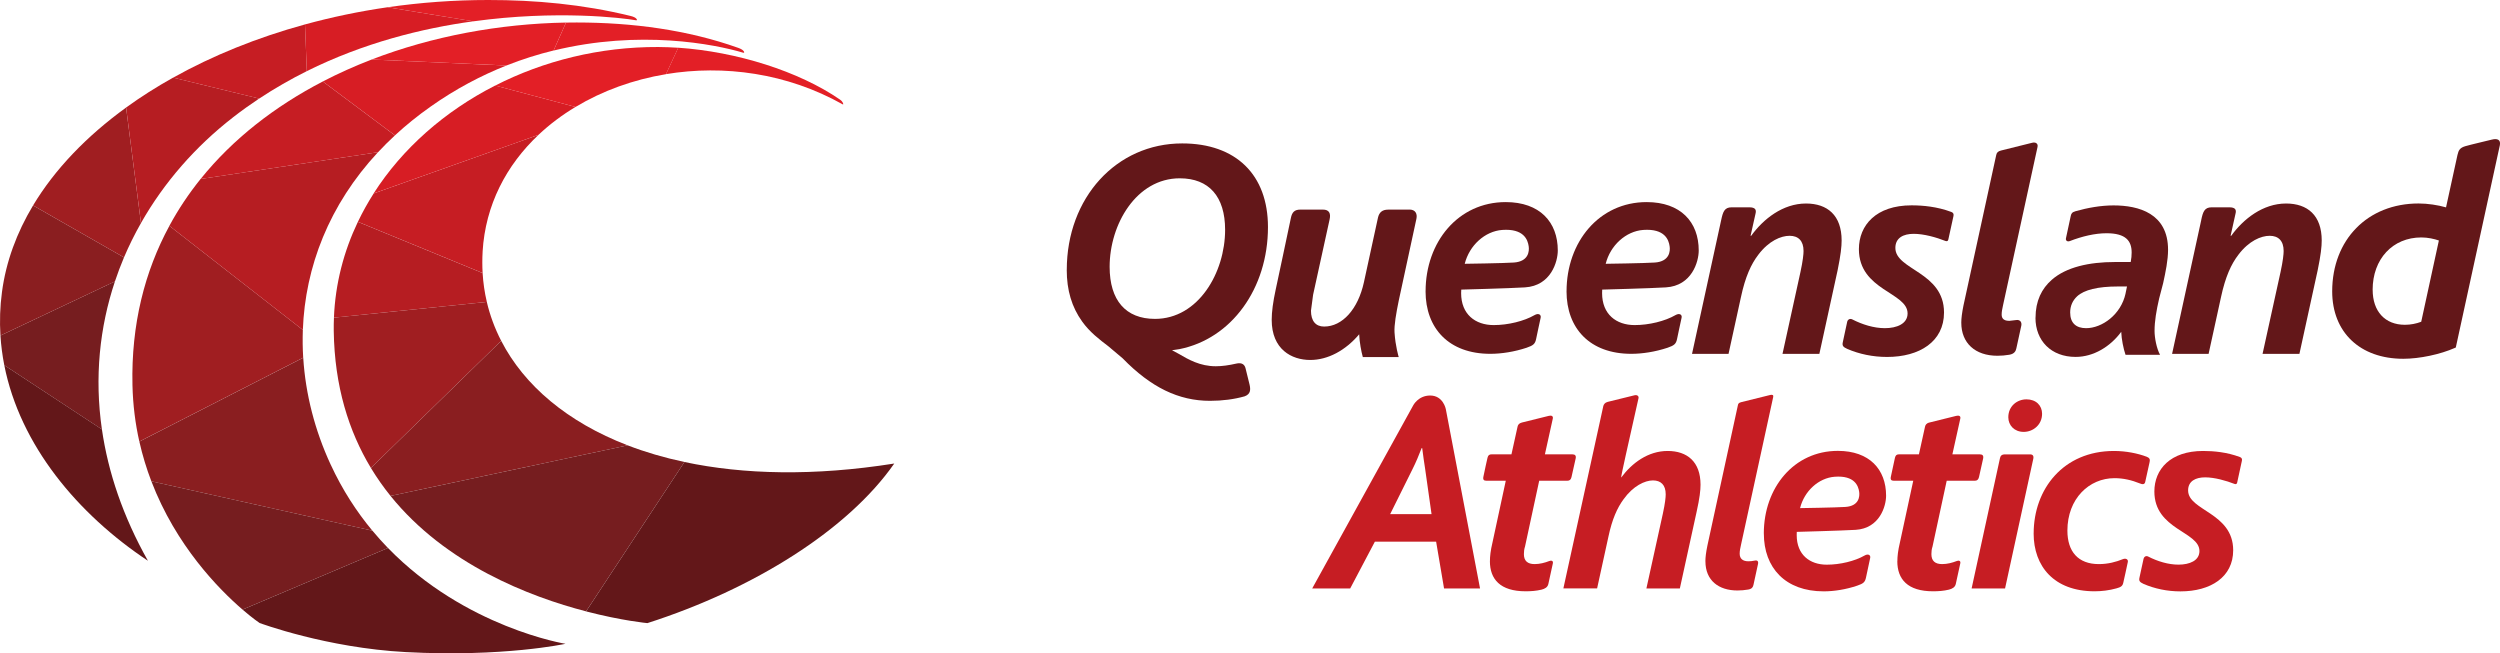
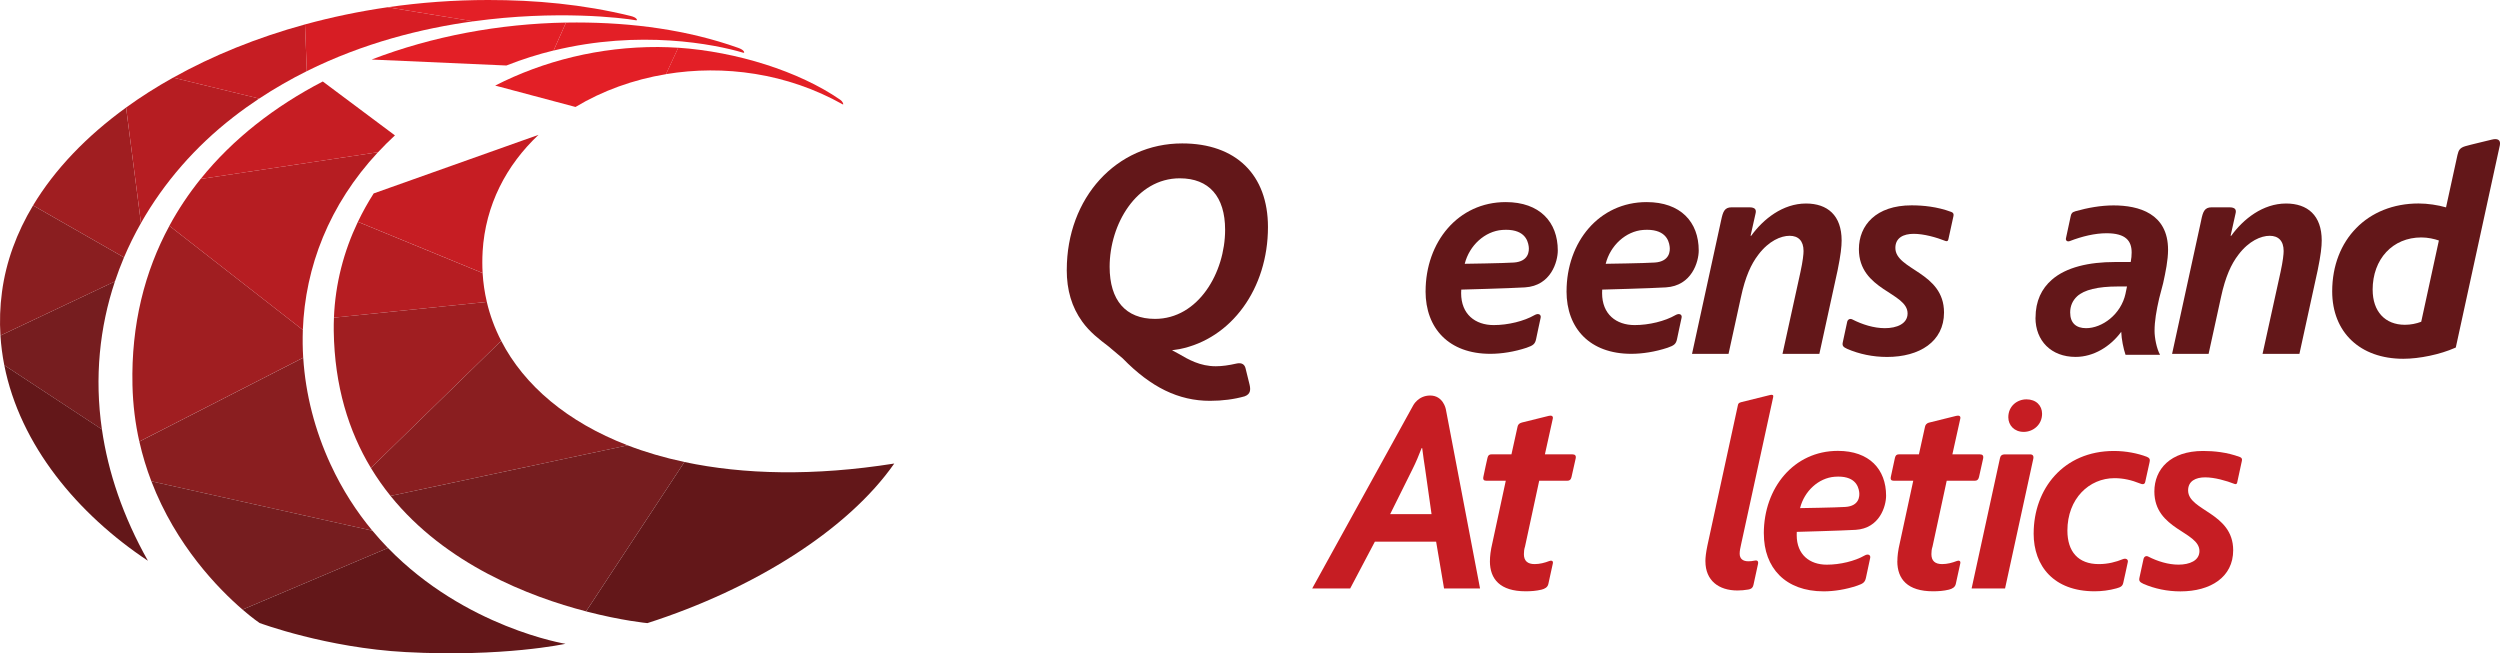
<svg xmlns="http://www.w3.org/2000/svg" id="Layer_2" viewBox="0 0 775.89 202.76">
  <defs>
    <style>.cls-1{fill:#c61d23;}.cls-2{fill:#b61d22;}.cls-3{fill:#761d1f;}.cls-4{fill:#e31f26;}.cls-5{fill:#631719;}.cls-6{fill:#d71d24;}.cls-7{fill:#a01e21;}.cls-8{fill:#8a1e20;}</style>
  </defs>
  <g id="Layer_1-2">
    <path class="cls-1" d="M438.57,125.86s1.55-3.11,5.29-3.11c4.04,0,4.85,4.19,4.85,4.19l10.63,55.69h-11.17l-2.46-14.52h-19.01l-7.66,14.52h-11.79l31.32-56.77Zm5.72,33.71l-2.02-14.26c-.26-1.84-.62-3.87-.88-6.24h-.18c-.88,2.28-1.76,4.4-2.82,6.51l-6.95,13.99h12.85Z" />
    <path class="cls-1" d="M462.41,174.18c0-1.49,.18-3.25,.79-5.81l4.13-19.18h-6.11c-.64,0-1.03-.29-.85-1.19,.4-1.9,1.15-5.46,1.29-5.94,.21-.82,.56-1.06,1.35-1.06h6.08s1.79-8.08,1.89-8.57c.1-.5,.4-1.06,1.32-1.29,2.39-.59,7.85-1.95,8.4-2.08,.76-.19,1.4,.03,1.22,.86-.17,.82-2.45,11.09-2.45,11.09h8.53c.82,0,1.22,.38,1.01,1.32-.12,.53-1.1,4.93-1.29,5.74-.19,.8-.58,1.13-1.29,1.13h-8.73l-4.4,20.41c-.26,.79-.35,1.58-.35,2.37,0,2.11,1.15,3.09,3.34,3.09,1.56,0,3.14-.41,4.57-.96,.48-.19,1.26-.17,1.08,.72-.19,.89-1.19,5.47-1.4,6.4-.22,1.04-1.09,1.51-2.12,1.77-1.64,.4-3.32,.51-4.93,.51-7.92,0-11.09-3.78-11.09-9.33" />
    <path class="cls-1" d="M588.86,174.18c0-1.49,.18-3.25,.79-5.81l4.14-19.18h-6.12c-.64,0-1.03-.29-.84-1.19,.4-1.9,1.15-5.46,1.28-5.94,.21-.82,.56-1.06,1.35-1.06h6.09s1.78-8.08,1.89-8.57c.11-.5,.39-1.06,1.33-1.29,2.37-.59,7.83-1.95,8.39-2.08,.77-.19,1.42,.03,1.23,.86-.17,.82-2.46,11.09-2.46,11.09h8.53c.82,0,1.21,.38,1.01,1.32-.11,.53-1.09,4.93-1.28,5.74-.2,.8-.59,1.13-1.29,1.13h-8.73l-4.4,20.41c-.27,.79-.35,1.58-.35,2.37,0,2.11,1.14,3.09,3.34,3.09,1.57,0,3.13-.41,4.55-.96,.48-.19,1.27-.17,1.08,.72-.2,.89-1.19,5.47-1.4,6.4-.23,1.04-1.11,1.51-2.14,1.77-1.63,.4-3.3,.51-4.93,.51-7.91,0-11.08-3.78-11.08-9.33" />
-     <path class="cls-1" d="M497.55,126.15c.19-.71,.55-1.2,1.43-1.43,2.26-.58,7.96-1.97,8.33-2.05,.8-.17,1.33,.25,1.22,.88-.12,.64-3.99,17.81-3.99,17.81-.62,2.9-1.59,7.12-1.36,6.81,3.28-4.44,8.3-8.21,14.38-8.21s10.21,3.35,10.21,10.47c0,1.75-.26,4.13-1.22,8.44l-5.2,23.76h-10.38l5.11-23.23c.71-3.25,.88-5.1,.88-5.99,0-2.9-1.49-4.31-3.96-4.31s-6.15,1.67-9.15,5.89c-1.94,2.64-3.52,6.16-4.66,11.53l-3.52,16.1h-10.47s12.27-56.15,12.37-56.48" />
    <path class="cls-1" d="M529.28,174.18c0-1.14,.17-2.64,.62-4.84,0,0,9.39-43.15,9.47-43.59,.08-.44,.25-.75,1.03-.94,2.32-.58,8.51-2.11,9-2.23,.71-.17,1.05,.04,.93,.61-.12,.55-9.96,45.72-9.96,45.72-.27,1.23-.45,2.03-.45,2.91,0,1.59,.97,2.38,2.73,2.38,.59,0,1.28-.08,2.04-.23,.78-.16,1.07,.35,.94,.98-.14,.62-1.43,6.57-1.43,6.57-.15,.67-.45,1.25-1.63,1.45-1.12,.19-2.24,.29-3.34,.29-5.81,0-9.94-3.08-9.94-9.06" />
    <path class="cls-1" d="M620.7,142.21c.16-.68,.46-1.19,1.56-1.19h7.83c.77,0,1.15,.46,.95,1.38-.2,.93-8.76,40.24-8.76,40.24h-10.38s8.64-39.76,8.8-40.42m2.59-12.72c0-3.5,2.78-5.56,5.63-5.56,2.99,0,4.85,1.92,4.85,4.48,0,3.42-2.78,5.62-5.7,5.62s-4.78-2.05-4.78-4.55" />
    <path class="cls-1" d="M631.16,165.56c0-13.82,9.24-25.6,24.91-25.6,3.76,0,7.39,.74,10.19,1.8,.85,.33,1.09,.8,.89,1.62-.13,.59-.96,4.3-1.37,6.2-.18,.84-.91,.78-1.62,.47-2.57-1.04-5.17-1.65-7.92-1.65-7.84,0-14.61,6.33-14.61,16.28,0,6.51,3.34,10.39,9.76,10.39,2.88,0,5.35-.68,7.45-1.53,.89-.37,1.69,.03,1.55,.84-.12,.71-1.42,6.49-1.42,6.49-.23,1.08-.84,1.37-2.11,1.73-2.23,.63-4.63,.91-6.79,.91-12.67,0-18.92-7.83-18.92-17.95" />
    <path class="cls-1" d="M665.26,173.47c.16-.72,.79-1.09,1.47-.73,2.86,1.47,6.21,2.5,9.37,2.5,3.43,0,6.51-1.23,6.51-4.22,0-6.08-13.99-6.6-13.99-18.48,0-6.87,4.93-12.58,15.13-12.58,3.29,0,7.37,.37,11.41,1.88,.53,.2,.75,.54,.63,1.14-.13,.59-1.39,6.43-1.47,6.79-.1,.48-.45,.57-.82,.42-2.62-1.02-6.2-2.04-9.13-2.04s-5.28,1.15-5.28,4.05c0,6.34,13.99,6.87,13.99,18.57,0,8.36-7.04,12.77-16.37,12.77-4.1,0-8-.83-11.45-2.32-1.18-.56-1.49-.91-1.27-1.92,.22-1.01,1.11-5.09,1.26-5.81" />
    <path class="cls-1" d="M547.41,165.56c0-14.17,9.33-25.63,22.98-25.63,9.78,0,14.97,5.72,14.97,13.92,0,3.18-1.95,10.12-9.45,10.59-4.48,.26-18.27,.63-18.27,.63-.01,.51-.02,.67-.02,1.02,0,6.08,4.05,9.16,9.33,9.16,4.14,0,8.72-1.11,11.73-2.84,1.17-.68,1.95-.09,1.74,.76-.3,1.26-.99,4.68-1.3,6.09-.3,1.4-.78,1.85-2.74,2.51-3.46,1.17-7.14,1.76-10.39,1.76-11.89,0-18.57-7.3-18.57-17.95m25.32-8.25c4.27-.29,4.46-3.28,4.27-4.67-.27-1.87-1.4-5.15-7.59-4.7-5,.37-9.45,4.45-10.76,9.74,0,0,11.23-.17,14.09-.37" />
    <path class="cls-5" d="M331.07,83.76c0,6.3,1.56,11.54,4.77,16.01,2.35,3.3,5.42,5.63,8.12,7.68l4.45,3.75c8.77,9.02,17.38,13.2,27.12,13.2,3.84,0,7.52-.48,10.76-1.4,1.85-.68,1.89-2.06,1.51-3.67-.5-2.06-1.1-4.54-1.26-5.11-.28-1.02-1.07-1.81-2.89-1.37-2.23,.51-4.34,.82-6.31,.82-4.91,0-8.48-2.08-11.62-3.91,0,0-1.02-.54-1.98-1.06,1.11-.17,2.27-.34,2.27-.34,16.19-3.21,27.51-18.8,27.51-37.89,0-16.26-9.96-25.96-26.62-25.96-20.42,0-35.82,16.87-35.82,39.24m4.77,16.01h0Zm8.53-16.96c0-13.2,8.32-27.46,21.77-27.46,9.08,0,14.07,5.67,14.07,15.98,0,13.29-8.32,27.65-21.76,27.65-9.08,0-14.08-5.74-14.08-16.17" />
    <path class="cls-5" d="M773.38,43.32c-1.47,.38-6.59,1.56-8.25,2.05-1.66,.49-2.1,1.21-2.44,2.73-.34,1.52-3.3,15.09-3.55,16.26-2.53-.73-5.7-1.21-8.53-1.21-15.78,0-26.8,11.22-26.8,27.28,0,12.71,8.66,20.92,22.07,20.92,5.03,0,11.46-1.36,16-3.37l.29-.13s13.09-59.99,13.67-62.77c.34-1.67-.73-2.2-2.44-1.76m-37.04,46.63c0-9.57,6.22-16.26,15.12-16.26,2,0,4.04,.46,5.44,.95-.24,1.08-5.32,24.48-5.48,25.22-1.51,.58-3.27,.94-5.07,.94-6.17,0-10-4.16-10-10.85" />
    <path class="cls-5" d="M683.17,68.25c.52-2.51,1.02-3.91,3.21-3.91h5.49c1.89,0,2.25,.76,1.94,1.96-.29,1.21-1.53,6.88-1.53,6.88h.19c3.75-5.19,9.81-10.02,17.03-10.02,6.64,0,11.06,3.67,11.06,11.47,0,1.91-.28,4.52-1.25,9.22l-5.67,25.97h-11.44l5.58-25.39c.77-3.55,.96-5.57,.96-6.54,0-3.16-1.64-4.71-4.32-4.71s-6.45,1.55-9.72,5.88c-2.22,2.88-4.04,6.82-5.4,13.16l-3.85,17.61h-11.33s8.52-39.06,9.06-41.58" />
    <path class="cls-5" d="M534.19,68.25c.53-2.51,1.02-3.91,3.21-3.91h5.49c1.9,0,2.25,.76,1.95,1.96-.3,1.21-1.54,6.88-1.54,6.88h.19c3.75-5.19,9.81-10.02,17.02-10.02,6.64,0,11.05,3.67,11.05,11.47,0,1.91-.28,4.52-1.24,9.22l-5.67,25.97h-11.44l5.57-25.39c.77-3.55,.96-5.57,.96-6.54,0-3.16-1.63-4.71-4.32-4.71s-6.45,1.55-9.72,5.88c-2.21,2.88-4.04,6.82-5.39,13.16l-3.85,17.61h-11.33s8.52-39.06,9.06-41.58" />
    <path class="cls-5" d="M631.74,98.61c0-5.22,1.91-9.03,5.04-11.77,4.47-3.93,11.59-5.52,19.57-5.52h4.93c.21-1.06,.29-2.1,.29-2.95,0-3.59-1.79-5.98-7.79-5.98-3.61,0-7.56,.95-11.38,2.42-.82,.32-1.37-.17-1.22-.86,.14-.74,1.33-6.21,1.49-6.93,.16-.72,.38-1.16,1.49-1.47,3.79-1.07,7.86-1.8,11.79-1.8,7.81,0,16.92,2.48,16.92,13.77,0,3.24-.77,6.94-1.52,10.35l-1.24,4.75c-.87,3.8-1.43,7.04-1.43,10.09,0,2.07,.61,5.4,1.7,7.4h-10.71c-.64-1.84-1.26-4.9-1.33-7.13-3.36,4.57-8.57,7.79-14.17,7.79-7.59,0-12.45-5.03-12.45-12.16m27.95-7.51l.46-2.19h-2.82c-6.28,0-10.47,1.05-12.65,3.04-1.43,1.34-2.17,3.02-2.17,5.02,0,3.33,1.88,4.88,4.94,4.88,4.92,0,10.82-4.18,12.25-10.75" />
    <path class="cls-5" d="M573.28,99.9c.16-.75,.86-1.14,1.59-.77,3.1,1.59,6.7,2.72,10.12,2.72,3.69,0,7.04-1.36,7.04-4.57,0-6.58-15.11-7.13-15.11-19.95,0-7.42,5.32-13.6,16.34-13.6,3.56,0,7.95,.41,12.32,2.04,.57,.2,.83,.58,.7,1.24-.14,.61-1.51,6.91-1.6,7.31-.1,.52-.46,.62-.88,.47-2.83-1.12-6.68-2.22-9.88-2.22s-5.68,1.25-5.68,4.37c0,6.87,15.1,7.41,15.1,20.05,0,9.03-7.6,13.79-17.67,13.79-4.44,0-8.64-.89-12.37-2.5-1.27-.58-1.62-.98-1.37-2.09,.21-1.07,1.19-5.48,1.35-6.28" />
    <path class="cls-5" d="M442.44,90.41c0-15.31,10.11-27.69,24.86-27.69,10.56,0,16.17,6.18,16.17,15.02,0,3.44-2.1,10.95-10.19,11.45-4.86,.3-19.77,.69-19.77,.69,0,.55-.04,.72-.04,1.11,0,6.55,4.39,9.9,10.11,9.9,4.47,0,9.43-1.22,12.68-3.1,1.27-.73,2.1-.1,1.89,.82-.33,1.39-1.07,5.08-1.41,6.61-.32,1.51-.86,1.99-2.97,2.71-3.74,1.24-7.74,1.88-11.25,1.88-12.84,0-20.09-7.89-20.09-19.42m27.41-8.91c4.6-.33,4.81-3.54,4.6-5.03-.28-2.03-1.51-5.56-8.2-5.09-5.41,.4-10.22,4.81-11.65,10.51,0,0,12.15-.17,15.25-.39" />
    <path class="cls-5" d="M486.19,90.41c0-15.31,10.1-27.69,24.85-27.69,10.57,0,16.17,6.18,16.17,15.02,0,3.44-2.1,10.95-10.19,11.45-4.86,.3-19.77,.69-19.77,.69,0,.55-.03,.72-.03,1.11,0,6.55,4.39,9.9,10.11,9.9,4.46,0,9.43-1.22,12.67-3.1,1.28-.73,2.11-.1,1.89,.82-.33,1.39-1.07,5.08-1.41,6.61-.32,1.51-.85,1.99-2.96,2.71-3.75,1.24-7.74,1.88-11.25,1.88-12.84,0-20.09-7.89-20.09-19.42m27.41-8.91c4.59-.33,4.81-3.54,4.59-5.03-.27-2.03-1.51-5.56-8.19-5.09-5.41,.4-10.23,4.81-11.65,10.51,0,0,12.15-.17,15.25-.39" />
-     <path class="cls-5" d="M630.69,44.31l-9.64,2.4c-.94,.22-1.38,.65-1.52,1.45-.11,.51-10.05,46.22-10.16,46.68-.46,2.29-.67,3.98-.67,5.3,0,6.34,4.3,10.27,11.21,10.27,1.2,0,2.44-.1,3.68-.31,1.64-.27,2.04-1.21,2.2-1.99l1.54-7.06c.11-.56,.01-1.05-.32-1.39-.19-.18-.61-.47-1.35-.32l-2.07,.24c-2.1,0-2.36-1.14-2.36-1.98s.17-1.67,.43-2.88c.04-.11,10.7-49.1,10.7-49.1,.13-.59-.07-.91-.26-1.09-.3-.29-.78-.37-1.41-.22" />
-     <path class="cls-5" d="M437.46,65.06h-6.63c-1.83,0-2.78,.84-3.16,2.46-.38,1.62-4.37,20.09-4.37,20.09-1.83,8.35-6.68,13.74-12.35,13.74-2.63,0-4.08-1.75-4.08-4.93l.66-4.94s3.62-16.49,5.13-23.41c.41-1.86-.15-3.02-2.1-3.02-2.19,0-5.69,0-7,0-1.83,0-2.58,.86-2.93,2.62-.34,1.76-4.71,22.2-4.71,22.2-.83,3.85-1.24,6.92-1.24,9.39,0,9.18,6.18,12.46,11.97,12.46,5.44,0,10.93-2.93,15.18-7.97,.09,2.43,.65,5.38,1.13,7.07h11.14s-1.04-3.4-1.3-7.65c-.14-2.27,.5-5.92,1.32-9.92,0,0,5.12-23.68,5.47-25.33,.35-1.65-.37-2.88-2.15-2.88" />
    <path class="cls-7" d="M43.75,69.24l-4.62-35.86c-12.2,8.84-22.1,19.11-28.87,30.38l28.22,16.13c1.55-3.65,3.31-7.21,5.27-10.65" />
    <path class="cls-3" d="M35.67,87.33L.14,104.13c.19,3.11,.6,6.2,1.19,9.22l30.3,19.92c-2.34-16.15-.71-31.69,4.04-45.93" />
    <path class="cls-2" d="M72.27,36.45c2.68-2.08,5.4-4.03,8.16-5.86l-26.7-6.5c-5.16,2.88-10.04,5.98-14.6,9.28l4.62,35.86c7.16-12.63,16.92-23.76,28.53-32.78" />
    <path class="cls-5" d="M1.33,113.34c4.89,24.82,22.75,46.2,44.58,60.7-7.75-13.77-12.36-27.49-14.28-40.79L1.33,113.34Z" />
    <path class="cls-4" d="M197.37,6.28c.2,.04,.28,.03,.31-.05,.02-.05,.01-.8-1.98-1.28C180.92,1.33,166.1-.01,151.51,0,140.91,0,130.45,.78,120.29,2.25l26.61,4.37c25.83-3.55,46.3-1.07,50.47-.33" />
    <path class="cls-6" d="M146.9,6.62l-26.61-4.37c-8.79,1.27-17.37,3.07-25.63,5.33l.56,14.5c17.54-8.73,35.63-13.27,51.68-15.47" />
    <path class="cls-1" d="M95.22,22.08l-.56-14.5c-14.85,4.07-28.68,9.67-40.93,16.52l26.7,6.5c4.85-3.21,9.79-6.03,14.79-8.52" />
    <path class="cls-8" d="M38.48,79.89L10.26,63.76C5.2,72.19,1.87,81.19,.62,90.58,0,95.17-.14,99.69,.14,104.13l35.53-16.79c.84-2.52,1.78-5.01,2.81-7.45" />
    <path class="cls-1" d="M149.78,78.09c.86-14.5,7.38-26.84,17.35-36.24l-51.15,18.18c-1.81,2.84-3.46,5.78-4.9,8.81l38.71,15.9c-.13-2.19-.13-4.41,0-6.66" />
    <path class="cls-2" d="M149.78,84.75l-38.71-15.9c-4.39,9.19-7.01,19.2-7.43,29.73l47.45-4.88c-.69-2.91-1.12-5.91-1.31-8.95" />
    <path class="cls-7" d="M151.09,93.7l-47.45,4.88c-.06,1.36-.07,2.74-.06,4.12,.24,17.2,4.68,31.17,11.53,42.53l40.44-39.45c-1.99-3.85-3.48-7.89-4.47-12.08" />
-     <path class="cls-6" d="M178.61,33.19l-24.93-6.64c-15.65,7.97-28.82,19.54-37.72,33.48l51.16-18.18c3.45-3.25,7.31-6.15,11.49-8.66" />
    <path class="cls-8" d="M155.55,105.78l-40.44,39.45c1.87,3.08,3.91,5.98,6.09,8.68l73.59-15.7c-18.7-7.2-32.12-18.6-39.24-32.43" />
    <path class="cls-4" d="M261.55,32.4c.06,.03,.13,.04,.15-.03,.02-.06,0-.76-1.02-1.47-12.75-8.79-32.1-14.86-50.19-16.09l-3.8,8.2c17.94-2.97,37.57-.33,54.85,9.38" />
    <path class="cls-3" d="M194.79,138.21l-73.59,15.7c17.14,21.23,43.09,31.26,60.69,35.83l30.53-46.36c-6.31-1.34-12.19-3.07-17.63-5.17" />
    <path class="cls-5" d="M212.42,143.38l-30.53,46.37c11.21,2.92,19.03,3.64,19.03,3.64,33.21-10.65,62.32-29.03,76.62-49.53-24.87,3.95-46.78,3.43-65.12-.47" />
    <path class="cls-4" d="M206.7,23.02l3.8-8.2c-2.09-.14-4.16-.21-6.21-.23-18.13-.07-35.53,4.27-50.61,11.97l24.93,6.64c8.34-5.02,17.94-8.5,28.09-10.18" />
    <path class="cls-7" d="M94,102.4l-41.43-32.31c-7.65,14.12-11.88,30.59-11.46,49.4,.14,6.21,.9,12.07,2.13,17.54l50.86-26.02c-.18-2.88-.21-5.75-.11-8.61" />
    <path class="cls-8" d="M102.61,144.16c-4.89-10.58-7.79-21.82-8.5-33.14l-50.86,26.02c.98,4.36,2.25,8.47,3.73,12.34l68.6,15.33c-4.88-5.86-9.32-12.66-12.96-20.54" />
    <path class="cls-3" d="M115.58,164.7l-68.6-15.33c7.66,20.01,20.94,33.49,28.29,39.82l45.13-19.12c-1.64-1.7-3.25-3.48-4.82-5.37" />
    <path class="cls-5" d="M120.4,170.07l-45.13,19.12c3.21,2.76,5.29,4.16,5.29,4.16,0,0,20.76,7.73,45.39,9.03,30.36,1.62,49.56-2.57,49.56-2.57,0,0-31.05-4.99-55.11-29.75" />
    <path class="cls-2" d="M117.33,47.23l-55.07,8.31c-3.65,4.53-6.9,9.38-9.7,14.55l41.43,32.31c.72-19.5,8.13-38.85,23.33-55.17" />
-     <path class="cls-6" d="M133.63,33.09c7.81-5.52,15.75-9.67,23.54-12.76l-41.84-1.85c-5.21,2.01-10.27,4.28-15.15,6.8l22.39,16.73c3.37-3.11,7.05-6.1,11.06-8.92" />
    <path class="cls-4" d="M171.81,15.68l3.85-8.68c-20.62,.37-41.44,4.21-60.33,11.48l41.84,1.85c4.95-1.96,9.85-3.49,14.64-4.66" />
    <path class="cls-1" d="M122.57,42.02l-22.39-16.73c-14.82,7.69-27.87,17.78-37.92,30.26l55.07-8.31c1.65-1.78,3.4-3.52,5.24-5.22" />
    <path class="cls-4" d="M230.66,16.35c.21,.07,.28,.03,.3-.06,.02-.07,0-.8-1.88-1.45-15.69-5.57-32.76-7.85-50.1-7.86-1.11,0-2.22,0-3.32,.03l-3.85,8.68c26.74-6.55,49.96-1.99,58.85,.67" />
  </g>
</svg>